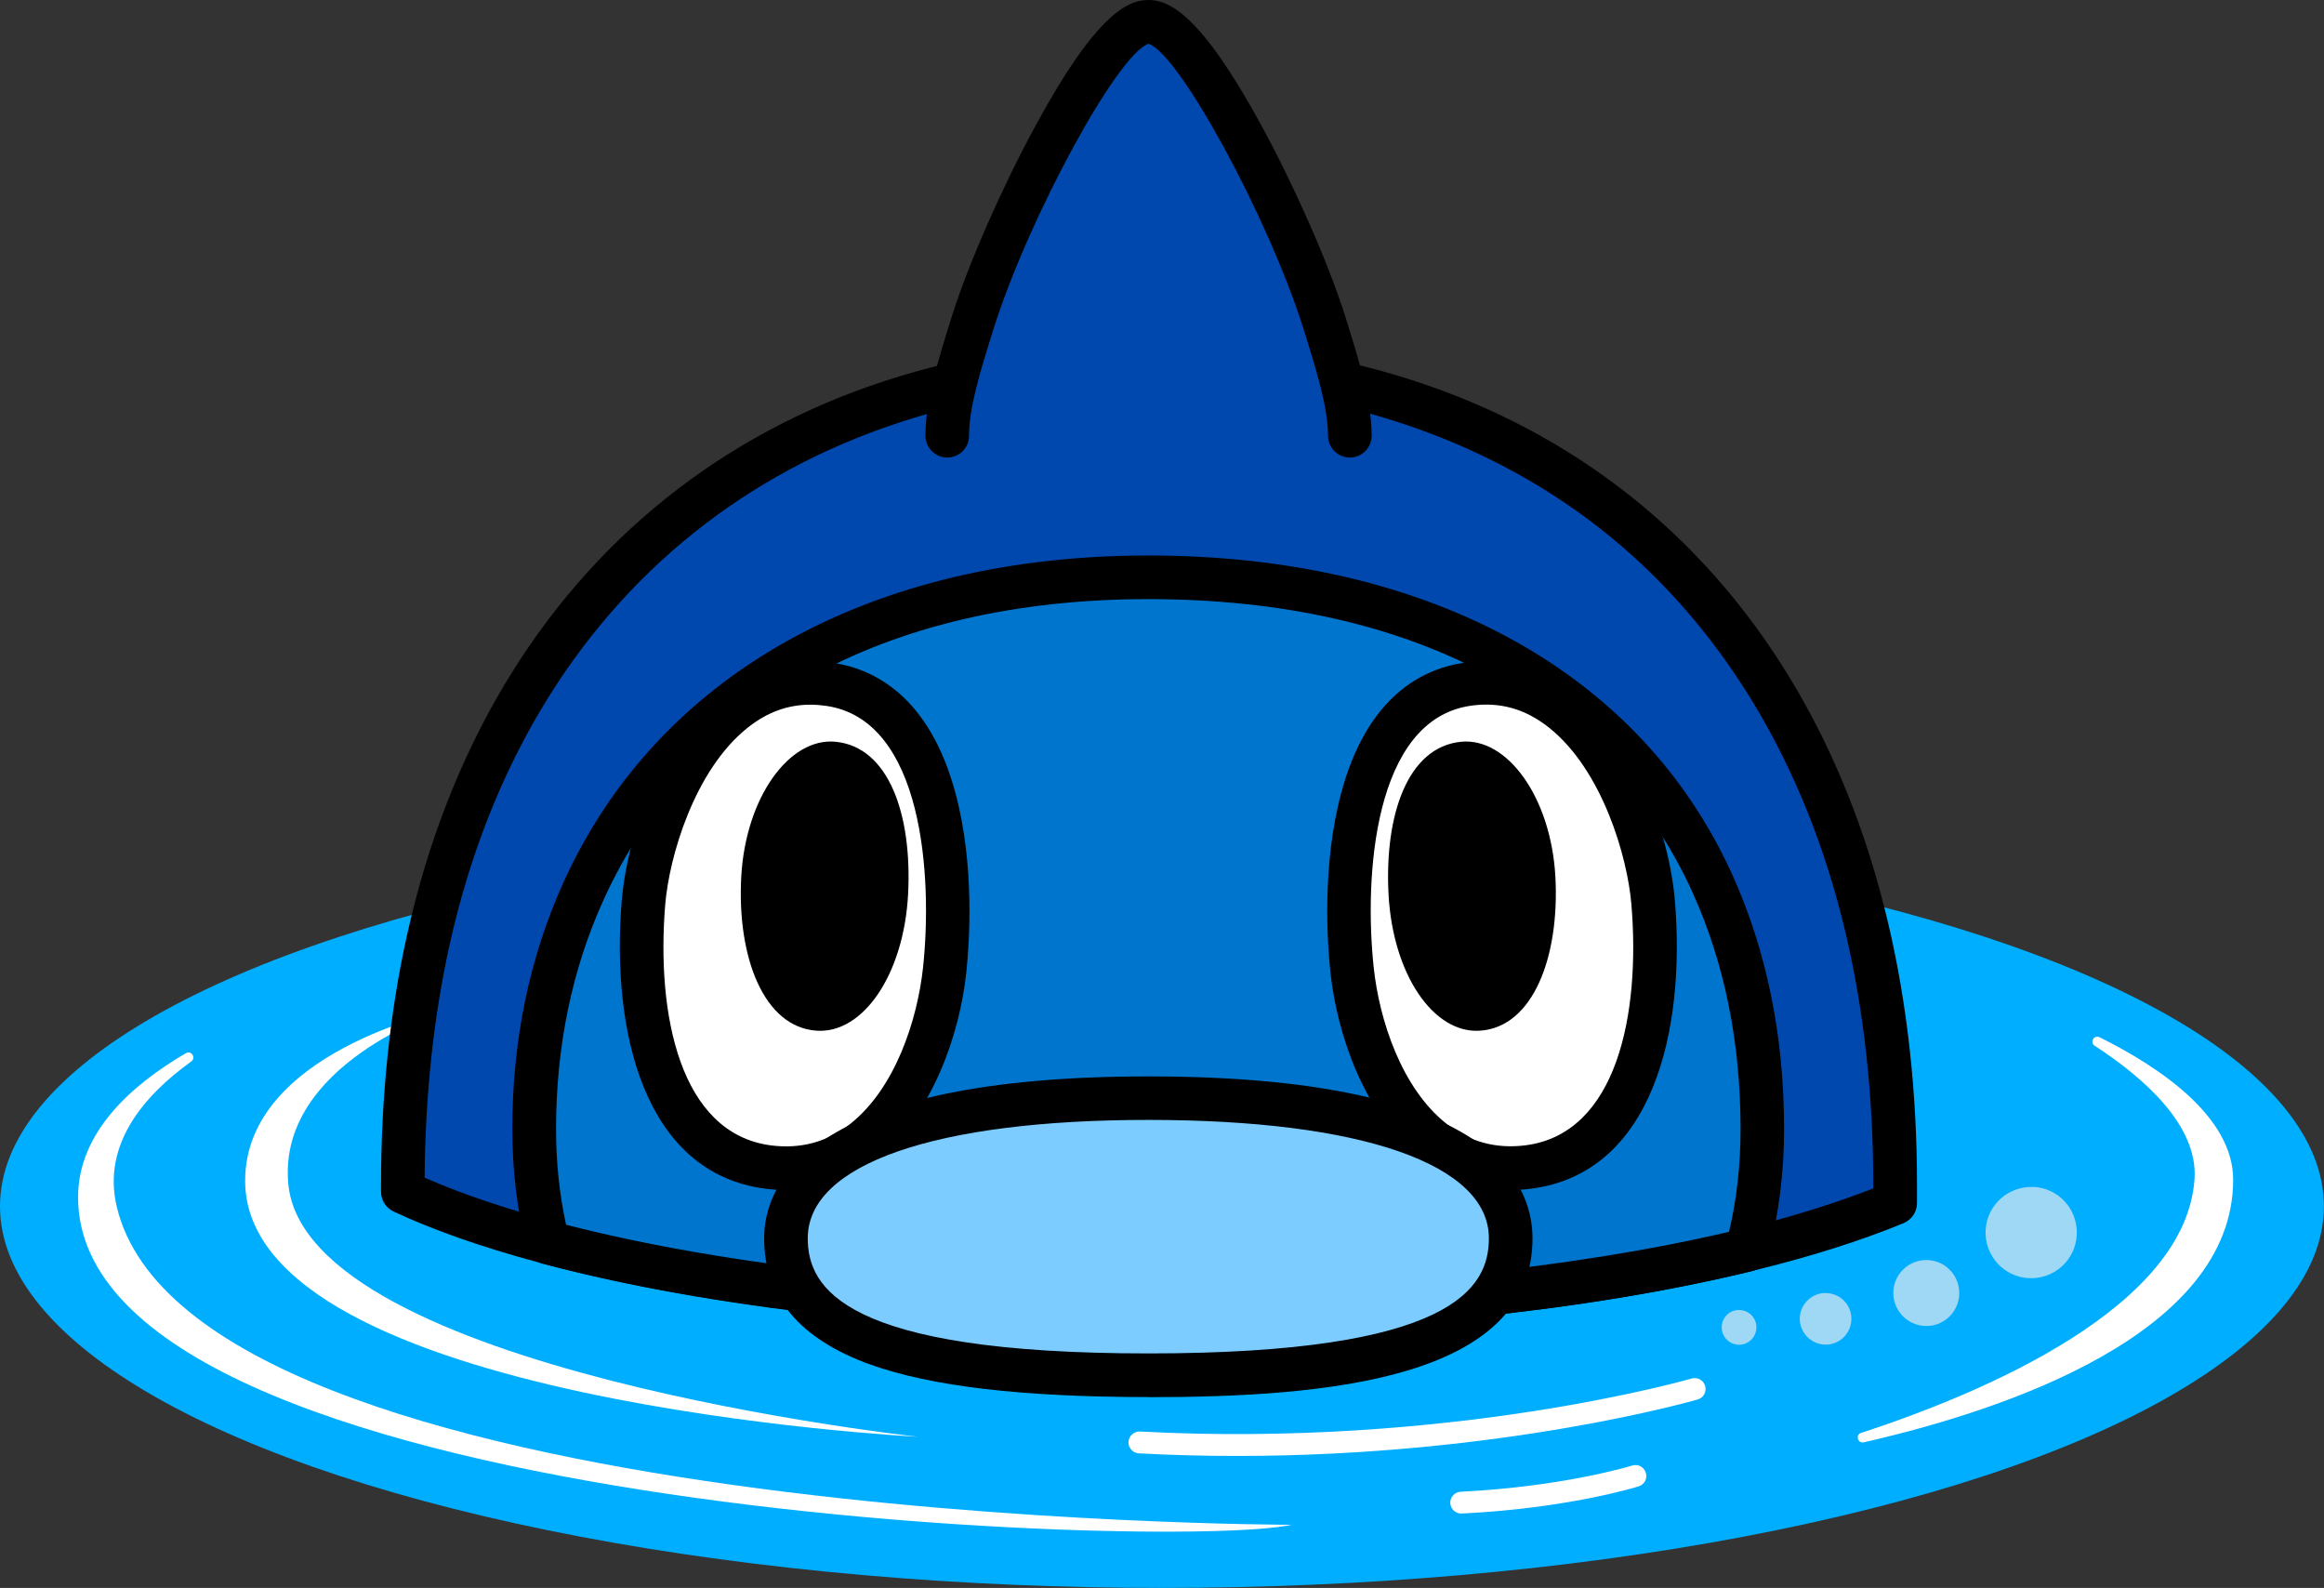
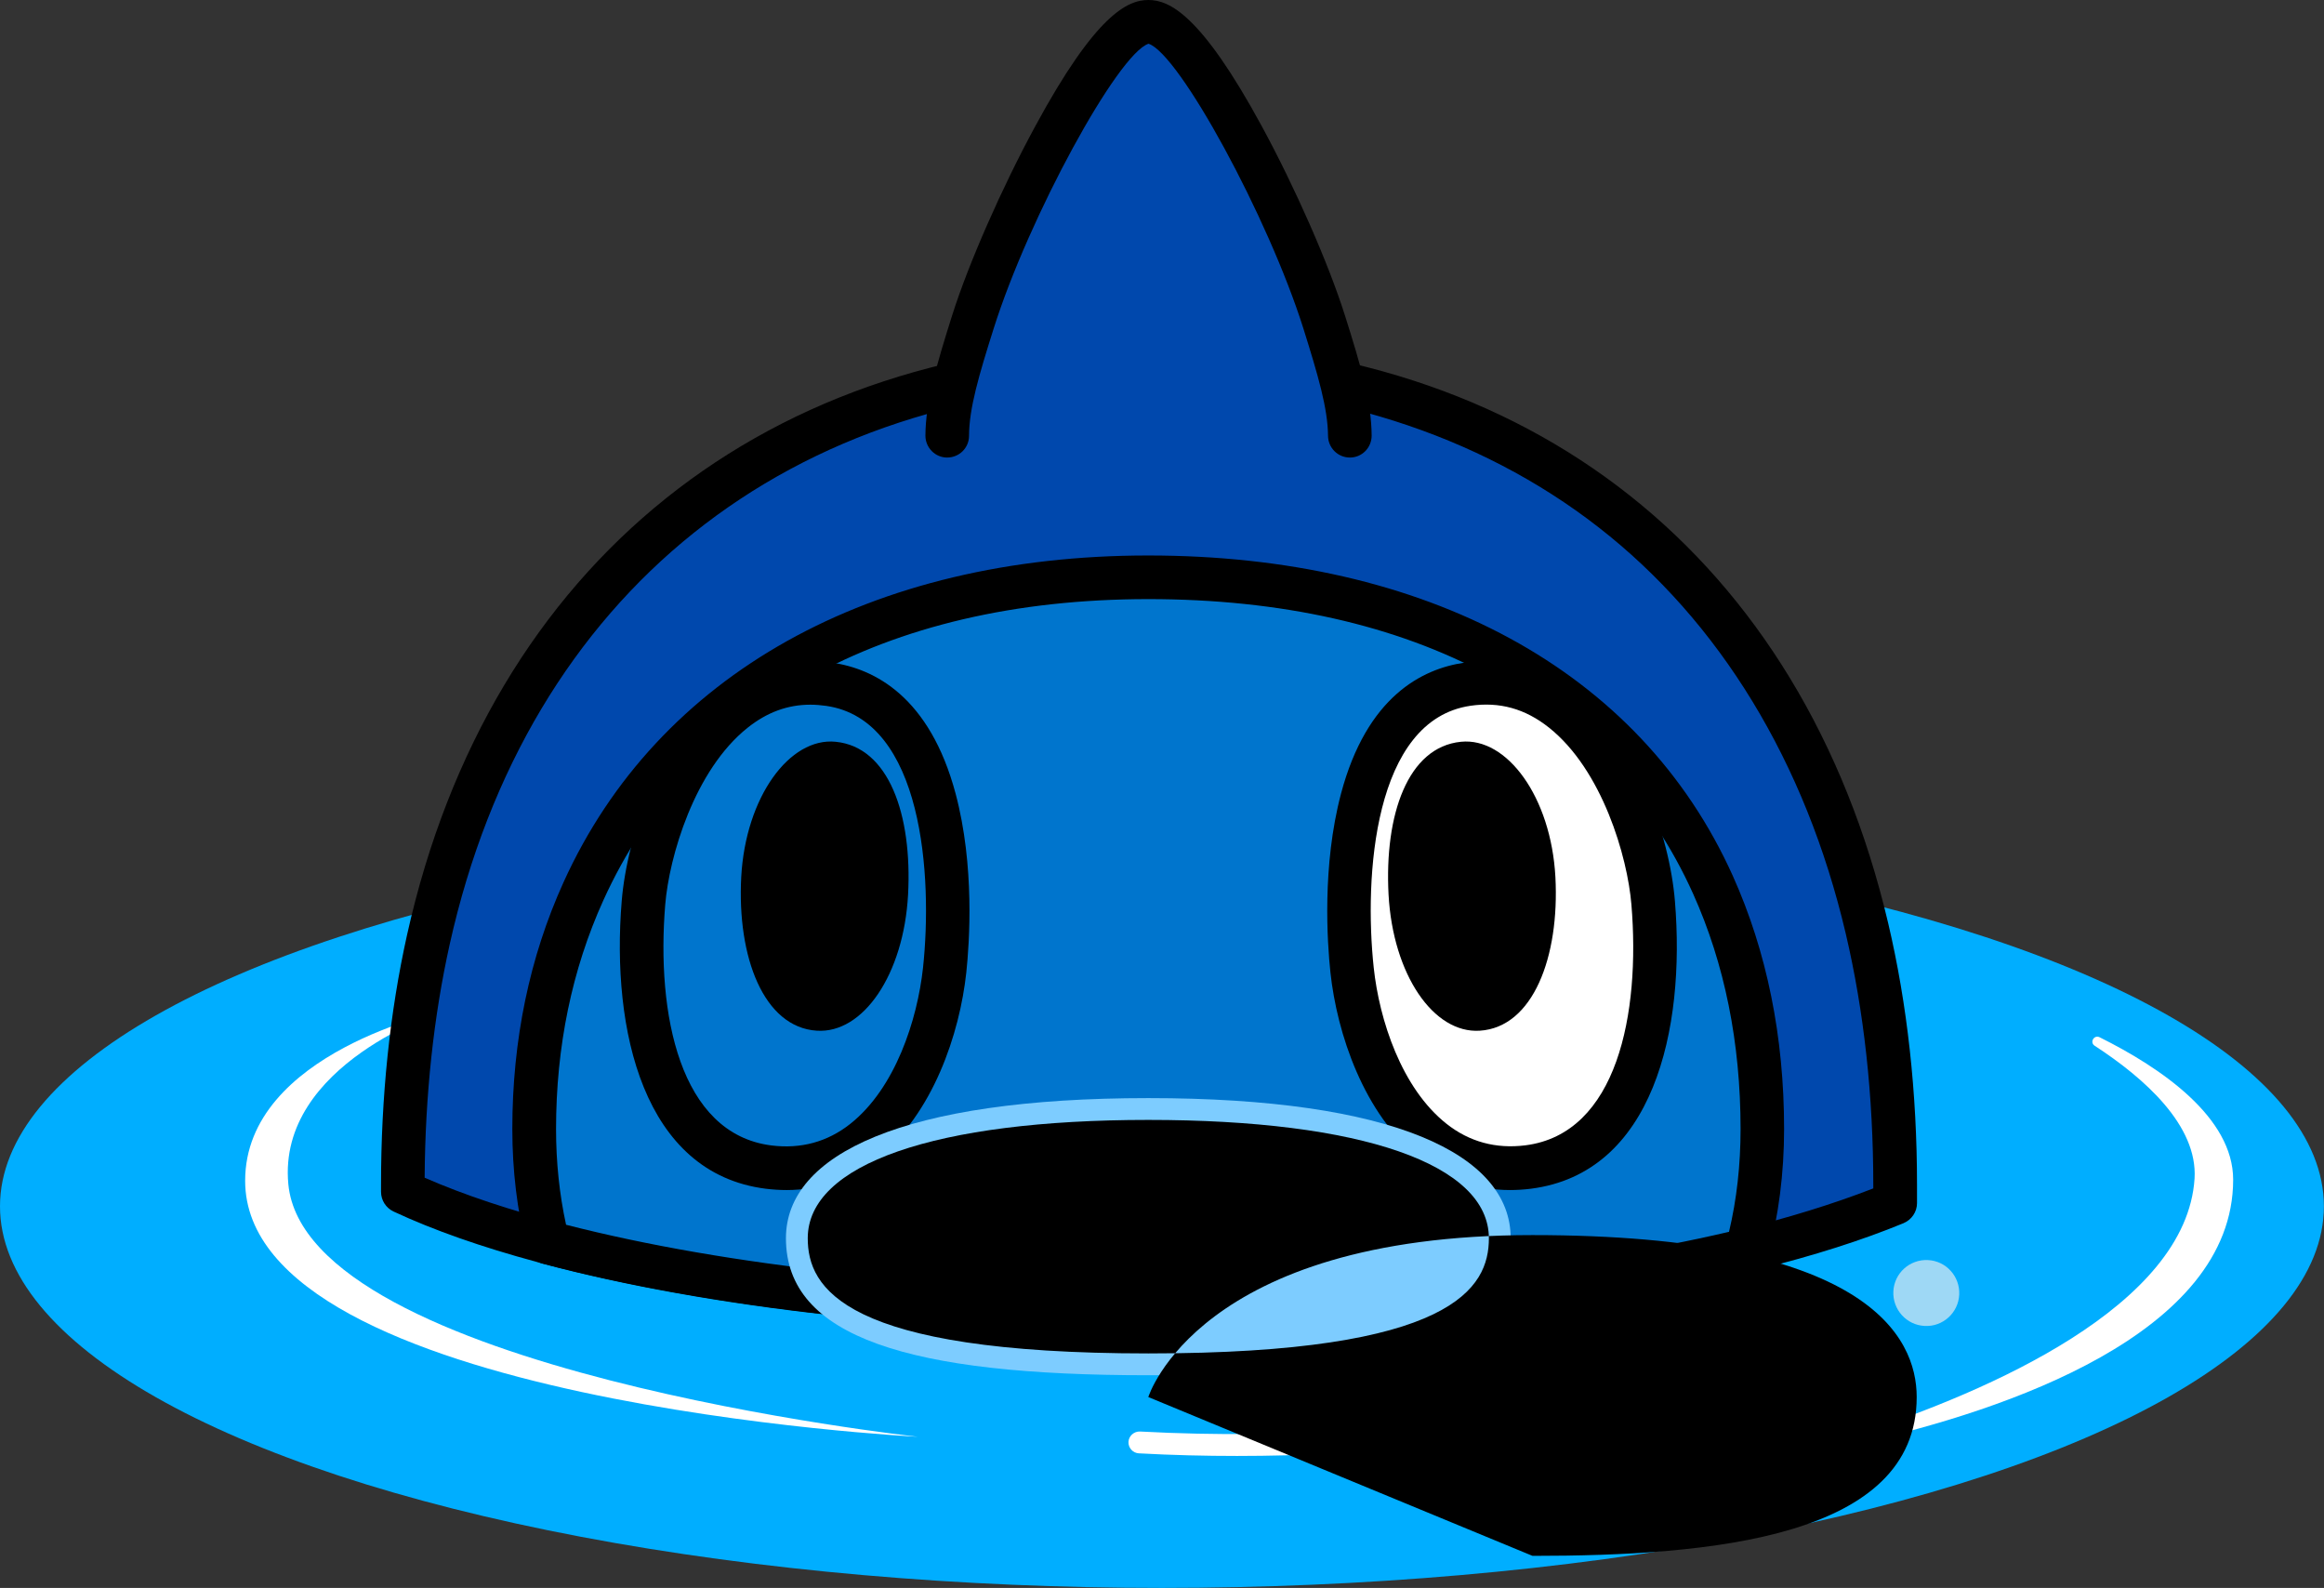
<svg xmlns="http://www.w3.org/2000/svg" id="_レイヤー_2" viewBox="0 0 213.11 145.59">
  <rect x="0" y="0" width="213.11" height="145.59" fill="#333333" stroke="none" />
  <defs>
    <style>.cls-1,.cls-2{fill:#0048ad;}.cls-3{fill:#00aeff;}.cls-4{fill:#0075cd;}.cls-5,.cls-6{fill:#fff;}.cls-7{fill:#9ed8f5;}.cls-8{fill:#7dccff;}.cls-8,.cls-6,.cls-2,.cls-9{fill-rule:evenodd;}</style>
  </defs>
  <g id="design">
    <ellipse class="cls-3" cx="106.55" cy="110.6" rx="106.55" ry="34.99" />
    <path class="cls-6" d="m170.67,131.37c-.55.18-.32,1,.24.87,12.71-2.9,33.87-9.86,33.87-24.08,0-5.72-6.58-10.24-12.25-13.06-.51-.25-.93.47-.45.78,4.58,2.98,9.46,7.32,9.16,12.18-.75,11.72-19.09,19.55-30.57,23.32Z" />
-     <path class="cls-6" d="m118.48,139.79c-10.49,2.43-111.32-.9-111.32-30.02,0-5.9,4.83-10.26,9.89-13.21.49-.29.95.42.49.76-4.4,3.16-8.17,7.64-6.84,13.29,6.88,29.17,107.78,29.19,107.78,29.19Z" />
    <path class="cls-6" d="m84.15,131.73s-61.67-3.13-61.67-23.47c0-11.77,18.13-15.57,18.13-15.57,0,0-15.21,4.85-14.17,15.88,1.61,17.07,57.72,23.16,57.72,23.16Z" />
    <path class="cls-1" d="m171.2,85.12c-7.8-33.14-32.63-51.87-65.84-51.87s-58.55,19.12-66.08,52.89c-1.54,6.91-2.35,14.42-2.35,22.52,0,.21,0,.41,0,.61,13.96,6.52,39.91,10.91,69.61,10.91,28.09,0,52.82-3.92,67.23-9.86,0-.55,0-1.1,0-1.66,0-8.49-.89-16.35-2.58-23.53Z" />
    <path d="m106.55,122.18c-28.81,0-55.81-4.25-70.46-11.1-.7-.33-1.15-1.03-1.15-1.81v-.62c0-8.09.8-15.81,2.39-22.95,7.6-34.1,33.03-54.45,68.03-54.45s59.92,19.97,67.79,53.41c1.75,7.44,2.64,15.51,2.64,23.99v1.66c0,.81-.5,1.53-1.24,1.84-15.21,6.27-40.63,10.01-67.99,10.01Zm-67.61-14.2c14.4,6.31,40.1,10.2,67.61,10.2s50.36-3.44,65.23-9.22v-.3c0-8.18-.85-15.94-2.53-23.08h0c-3.69-15.69-11.53-28.57-22.67-37.24-11-8.56-25.25-13.09-41.22-13.09-32.99,0-56.96,19.19-64.12,51.32-1.48,6.65-2.25,13.85-2.3,21.4Zm134.84,2.33h0,0Z" />
    <path class="cls-2" d="m123.78,39.95c-.02-2.83-.95-5.97-2.36-10.43-2.73-8.66-11.84-27.52-16.11-27.52s-13.38,18.86-16.11,27.52c-1.4,4.45-2.34,7.59-2.36,10.43" />
    <path d="m123.78,41.95c-1.1,0-1.99-.89-2-1.99-.02-2.52-.91-5.53-2.26-9.84-3.23-10.23-11.39-25.2-14.2-26.11-2.81.91-10.97,15.87-14.2,26.11-1.36,4.3-2.25,7.32-2.26,9.84,0,1.1-.89,1.99-2.01,1.99-1.1,0-1.99-.91-1.99-2.01.02-3.08.98-6.36,2.45-11.02,1.5-4.75,4.57-11.73,7.63-17.36C100.49,1.31,103.4,0,105.31,0s4.82,1.31,10.39,11.56c3.06,5.63,6.13,12.61,7.63,17.36,1.47,4.65,2.43,7.93,2.45,11.02,0,1.1-.88,2.01-1.99,2.01h-.01Z" />
    <path class="cls-4" d="m157.09,81.12c-7.52-16.71-24.5-28.2-51.79-28.2s-44.07,11.76-51.79,28.78c-3,6.6-4.52,14-4.52,21.81,0,3.71.43,7.17,1.25,10.41,14.52,3.87,34.4,6.26,56.32,6.26,20.6,0,39.4-2.11,53.64-5.58.93-3.43,1.42-7.13,1.42-11.09,0-8.04-1.49-15.63-4.53-22.38Z" />
    <path d="m106.55,122.18c-21.35,0-41.53-2.25-56.84-6.33-.7-.19-1.25-.74-1.42-1.44-.87-3.44-1.31-7.11-1.31-10.9,0-8.15,1.58-15.76,4.7-22.63,8.64-19.04,28.18-29.95,53.61-29.95s45.09,10.44,53.61,29.38c3.12,6.94,4.7,14.75,4.7,23.2,0,4.06-.5,7.97-1.49,11.62-.19.7-.75,1.25-1.46,1.42-14.92,3.63-34.14,5.64-54.12,5.64Zm-54.65-9.89c14.83,3.8,34.18,5.89,54.65,5.89,19.15,0,37.55-1.86,52-5.24.71-2.98,1.06-6.14,1.06-9.43,0-7.89-1.46-15.14-4.35-21.56h0c-7.84-17.43-25.58-27.02-49.96-27.02s-42.01,10.06-49.97,27.61c-2.88,6.35-4.34,13.41-4.34,20.98,0,3.04.31,5.99.92,8.78Zm108.29,2.31h0,0Z" />
-     <path class="cls-6" d="m76.05,62.73c10.74,1.56,11.47,17.83,10.57,26.21-.9,8.4-5.92,19.36-16.15,18.06-9.65-1.22-12.4-12.96-11.47-24.22.6-7.32,5.86-21.67,17.04-20.05Z" />
    <path d="m72.13,109.11c-.62,0-1.26-.04-1.91-.12-11.23-1.42-14.18-14.56-13.21-26.37.5-6.09,3.54-14.64,9.05-19.03,3.05-2.43,6.5-3.38,10.27-2.83,0,0,0,0,0,0,3.84.56,8.92,3.1,11.3,12.01,1.76,6.61,1.27,13.66.98,16.39-.6,5.59-3.06,12.99-8.18,17.03-2.46,1.94-5.25,2.92-8.3,2.92Zm2.18-44.5c-2.09,0-3.98.7-5.75,2.11-4.89,3.89-7.2,11.84-7.56,16.23-.82,9.97,1.3,21,9.73,22.07,2.7.34,5.14-.32,7.23-1.97,4.14-3.27,6.16-9.54,6.68-14.32.89-8.31.03-22.72-8.87-24.01h0c-.49-.07-.98-.11-1.45-.11Z" />
    <path class="cls-9" d="m67.97,80.41c-.39,7.34,2.06,13.78,6.93,14.09,4.24.28,7.97-5.14,8.37-12.48.39-7.34-1.77-13.53-6.64-14.01-4.22-.43-8.26,5.06-8.66,12.4Z" />
    <path class="cls-6" d="m134.55,62.73c-10.74,1.56-11.47,17.83-10.57,26.21.9,8.4,5.92,19.36,16.15,18.06,9.65-1.22,12.4-12.96,11.47-24.22-.6-7.32-5.86-21.67-17.04-20.05Z" />
    <path d="m138.47,109.11c-3.06,0-5.84-.98-8.3-2.92-5.11-4.04-7.57-11.44-8.17-17.03-.29-2.73-.78-9.78.97-16.39,2.37-8.92,7.45-11.45,11.3-12.01,0,0,0,0,0,0,3.77-.54,7.23.41,10.27,2.83,5.51,4.39,8.55,12.94,9.05,19.03.98,11.81-1.98,24.94-13.21,26.37-.65.08-1.28.12-1.91.12Zm-3.63-44.4c-8.9,1.3-9.76,15.7-8.87,24.01.51,4.78,2.54,11.05,6.68,14.32,2.09,1.65,4.52,2.31,7.23,1.97,8.43-1.07,10.55-12.1,9.72-22.07-.36-4.39-2.67-12.34-7.56-16.23-2.18-1.73-4.53-2.39-7.21-2h0Z" />
    <path class="cls-9" d="m142.63,80.41c.39,7.34-2.06,13.78-6.93,14.09-4.24.28-7.97-5.14-8.37-12.48-.39-7.34,1.77-13.53,6.64-14.01,4.22-.43,8.26,5.06,8.66,12.4Z" />
    <path class="cls-7" d="m167.53,118.56c1.3.06,2.31,1.17,2.24,2.48s-1.18,2.31-2.48,2.24-2.31-1.18-2.25-2.48,1.18-2.31,2.48-2.25Z" />
    <path class="cls-7" d="m176.79,115.53c1.67.08,2.95,1.5,2.87,3.17-.08,1.67-1.5,2.96-3.17,2.87-1.67-.08-2.95-1.51-2.87-3.17.08-1.67,1.5-2.95,3.17-2.87Z" />
-     <path class="cls-7" d="m186.47,108.82c2.31.11,4.08,2.08,3.97,4.39s-2.07,4.09-4.39,3.98c-2.31-.11-4.08-2.08-3.97-4.39s2.08-4.08,4.39-3.97Z" />
-     <path class="cls-7" d="m159.55,120.11c.88.04,1.56.79,1.51,1.67s-.79,1.56-1.67,1.51-1.55-.79-1.51-1.67.79-1.56,1.67-1.51Z" />
    <path class="cls-5" d="m113.45,133.49c-2.92,0-5.93-.07-9.02-.24-.55-.03-.97-.5-.95-1.05.03-.55.51-.97,1.05-.95,28.48,1.52,50.37-4.8,50.59-4.86.54-.15,1.09.15,1.24.68.16.53-.15,1.09-.68,1.24-.2.06-17.93,5.18-42.25,5.18Z" />
    <path class="cls-5" d="m133.99,138.77c-.53,0-.97-.42-1-.95-.03-.55.4-1.02.95-1.05,9.43-.46,15.67-2.38,15.73-2.4.53-.17,1.09.13,1.25.66.17.53-.13,1.09-.66,1.25-.26.08-6.54,2.02-16.23,2.49-.02,0-.03,0-.05,0Z" />
    <path class="cls-8" d="m105.3,100.68c-22.45,0-33.23,5.13-33.23,12.85,0,9.1,11.36,12.56,33.23,12.56s33.23-3.45,33.23-12.56c0-7.72-10.78-12.85-33.23-12.85Z" />
-     <path d="m105.3,128.09c-11.56,0-19.9-.98-25.49-2.98-6.46-2.32-9.74-6.21-9.74-11.57s4.58-14.85,35.23-14.85,35.23,9.3,35.23,14.85c0,12.9-18.83,14.56-35.23,14.56Zm0-25.41c-19.55,0-31.23,4.06-31.23,10.85,0,4.53,3.24,10.56,31.23,10.56s31.23-6.02,31.23-10.56c0-6.79-11.67-10.85-31.23-10.85Z" />
+     <path d="m105.3,128.09s4.58-14.85,35.23-14.85,35.23,9.3,35.23,14.85c0,12.9-18.83,14.56-35.23,14.56Zm0-25.41c-19.55,0-31.23,4.06-31.23,10.85,0,4.53,3.24,10.56,31.23,10.56s31.23-6.02,31.23-10.56c0-6.79-11.67-10.85-31.23-10.85Z" />
  </g>
</svg>